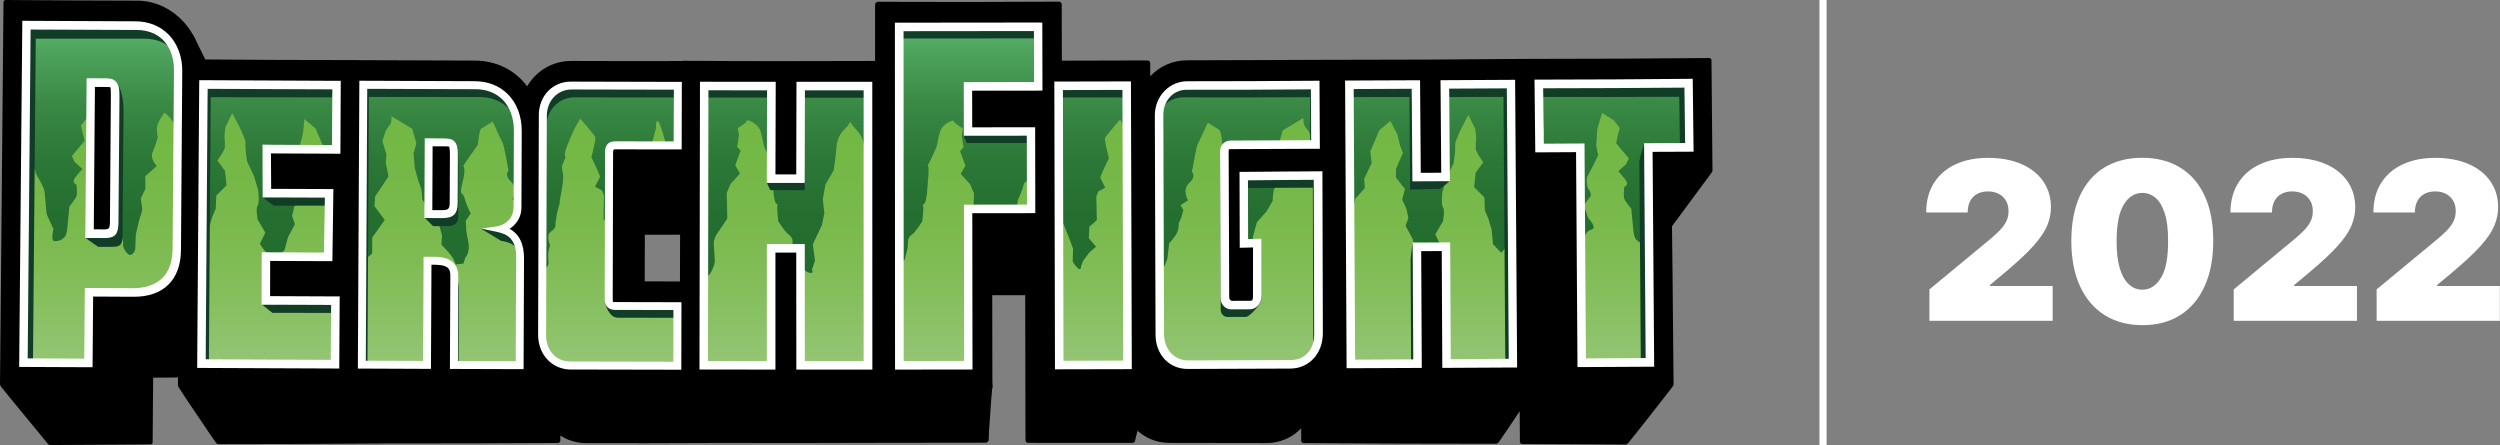
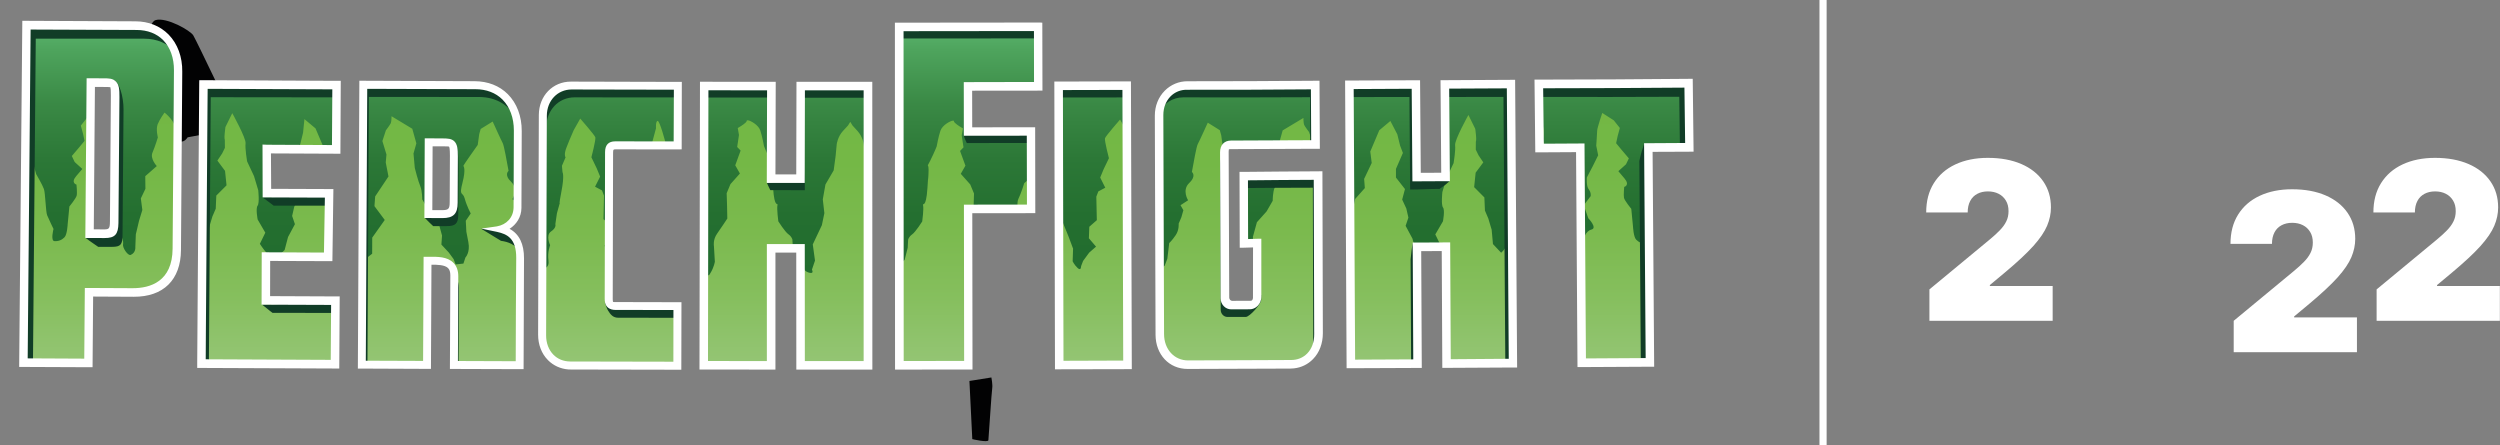
<svg xmlns="http://www.w3.org/2000/svg" version="1.1" id="Lager_1" x="0px" y="0px" viewBox="0 0 349.51 62.21" style="enable-background:new 0 0 349.51 62.21;" xml:space="preserve">
  <rect x="0" y="0" width="349.51" height="62.21" fill="#808080" stroke="none" />
  <style type="text/css">
	.st0{fill:#020203;}
	.st1{fill:url(#SVGID_1_);}
	.st2{fill:url(#SVGID_00000029016969745794793530000009241389400185027227_);}
	.st3{fill:#113D27;}
	.st4{fill:#FFFFFF;}
	.st5{fill:none;stroke:#FFFFFF;stroke-miterlimit:10;}
</style>
  <g>
    <path class="st0" d="M138.72,54.24c-0.1,0.59-0.5,7.1-0.54,7.31c-0.06,0.35-2.25-0.15-2.25-0.16c-0.13-2.71-0.27-5.42-0.4-8.13   c1.02-0.16,2.05-0.33,3.07-0.49C138.61,52.77,138.79,53.82,138.72,54.24z" />
    <path class="st0" d="M27.03,4.96c0.78,1.42,4.6,9.51,5.03,10.34c0.43,0.83-0.26,2.86-0.26,2.86c-1.86,0.36-3.71,0.7-5.57,1.04   c0,0-1.4,2.57-3.72-2.85c-2.32-5.42-2.58-4.69-2.58-4.68c0,0,0.26-8.4,1.82-8.86C23.31,2.37,26.66,4.29,27.03,4.96z" />
-     <path class="st0" d="M158.66,61.64c0.12-0.36,0.75-2.87,0.75-2.87c-0.62-0.07-1.24-0.15-1.86-0.22c-0.05,0.89-0.11,1.78-0.16,2.66   C157.38,61.2,158.54,61.98,158.66,61.64z" />
-     <path d="M233.75,31.63c1.72-2.31,5.1-6.88,5.56-7.52c0.07-0.09,0.11-0.19,0.1-0.3c-0.02-2.41-0.04-5.05-0.07-7.69   c-0.02-2.64-0.04-5.27-0.07-7.69c0-0.19-0.13-0.32-0.32-0.32c-8.17,0.08-16.52,0.12-24.81,0.12c0,0,0,0,0,0   c-0.74,0-1.11,0.01-1.86,0.01c-8.43,0.08-17.01,0.12-25.5,0.12c-0.34,0-0.68,0-1.03,0c-6.24,0.02-12.72,0.06-19.81,0.07   c-1.97,0.01-3.79,0.8-5.13,2.23c0-0.61,0-1.23-0.01-1.84c0-0.21-0.16-0.37-0.38-0.37c-3.96,0.01-7.99,0.02-11.97,0.03   c-0.01-2.62-0.01-5.25-0.02-7.87c0-0.21-0.17-0.38-0.39-0.38c-8.39,0.05-16.9,0.06-25.29,0.02c-0.09,0-0.21,0.04-0.29,0.12   c-0.08,0.08-0.12,0.18-0.12,0.29c0,2.62,0,5.24,0,7.86c-0.03,0-0.06,0-0.09,0c-8.89,0.04-17.9,0.04-26.79-0.02   c-0.05,0-0.1,0.01-0.15,0.03C90.2,8.55,84.99,8.54,79.85,8.52C77.3,8.52,75,9.85,73.7,12.07c-1.71-2.3-4.34-3.59-7.33-3.6   c-5.45-0.02-10.95-0.04-16.35-0.06c-0.03-0.01-0.07-0.01-0.1-0.01c-7.27,0-14.61-0.03-21.84-0.09c-0.26-2.21-1.29-4.26-2.95-5.8   c-1.74-1.62-3.93-2.48-6.17-2.42C12.9,0.08,6.79,0.05,0.8,0C0.62,0,0.49,0.13,0.49,0.32C0.32,18.11,0.16,35.9,0,53.69   c0,0.09,0.03,0.19,0.09,0.27C0.1,54,0.12,54.03,0.14,54.05c0.32,0.44,5.93,7.24,6.5,7.93c0.02,0.03,0.03,0.06,0.06,0.09   c0.07,0.07,0.15,0.12,0.24,0.14c0.03,0.01,0.05,0.01,0.08,0.01c4.62-0.03,9.34-0.07,14.01-0.09c0.18,0,0.31-0.13,0.31-0.31   c0.02-3.01,0.05-6.01,0.07-9.02c1.05-0.01,1.66-0.01,2.8-0.02c0.23,0,0.45-0.01,0.67-0.03c0,0.36,0,0.73,0,1.09   c0,0.07,0.02,0.14,0.06,0.21c0.01,0.01,0.01,0.03,0.01,0.05c0.25,0.45,4.8,7.2,5.23,7.77c0.02,0.03,0.03,0.06,0.05,0.08   c0.09,0.09,0.2,0.14,0.31,0.14c7.64,0,15.41-0.03,23.11-0.09c0.03,0,0.06,0,0.08-0.01c8.02,0.01,16.19-0.01,24.26-0.06   c0.2,0,0.35-0.15,0.35-0.35c0-0.23,0-0.45,0-0.68c1.07,0.69,2.32,1.05,3.64,1.05c5.58,0.02,11.24,0.01,16.82-0.02   c0.03,0,0.05,0,0.08-0.01c7.87,0.03,15.87,0.02,23.75-0.01c5.12,0,10.5-0.01,15.17-0.02c0.1,0.01,0.2-0.04,0.28-0.12   c0.07-0.07,0.12-0.17,0.12-0.28c0-2.3-0.07-4.62-0.15-6.92c0.09,0,0.18,0,0.27,0c0.11,0.01,0.22-0.04,0.3-0.12   c0.08-0.08,0.12-0.18,0.12-0.29c-0.01-4.3-0.01-8.6-0.02-12.89c1.6,0,2.78,0,4.61,0c0.01,6.76,0.03,13.52,0.04,20.28   c0,0.2,0.16,0.36,0.37,0.36c4.83,0,9.72,0.01,14.55,0.01c0.11,0,0.21-0.04,0.29-0.12c0.08-0.08,0.12-0.18,0.12-0.29   c0-0.54,0-1.08-0.01-1.62c1.25,1.3,2.95,2.03,4.81,2.03c4.5,0.01,9.06,0.01,13.56,0.02c1.88,0,3.6-0.74,4.85-2.07   c0,0.58,0.01,1.16,0.01,1.74c0,0.19,0.14,0.34,0.34,0.34c8.97,0.06,18.02,0.09,26.89,0.09c0.11,0,0.22-0.05,0.31-0.14   c0.01-0.01,0.01-0.02,0.02-0.02c0,0,0.01,0,0.01,0c0.14-0.16,1.59-2.33,2.97-4.39c0.01,1.42,0.02,2.84,0.03,4.26   c0,0.18,0.13,0.32,0.31,0.32c4.81,0.02,9.67,0.05,14.44,0.08c0.11,0,0.23-0.05,0.32-0.14c0,0,0,0,0,0c0,0,0.01-0.01,0.02-0.01   c0.24-0.25,6.11-7.7,6.32-8.04c0.01-0.01,0.01-0.02,0.01-0.03c0.04-0.07,0.06-0.15,0.06-0.23c-0.05-5.23-0.09-10.23-0.14-15.23   C233.79,36.17,233.77,33.91,233.75,31.63z M95.06,39.35c-1.98,0-3.3-0.01-4.93-0.01c0.01-2.17,0.01-4.34,0.02-6.52   c1.98,0,3.25-0.01,4.93-0.01C95.07,35,95.07,37.17,95.06,39.35z" />
    <linearGradient id="SVGID_1_" gradientUnits="userSpaceOnUse" x1="119.728" y1="51.127" x2="119.728" y2="3.519">
      <stop offset="0" style="stop-color:#94C675" />
      <stop offset="8.232375e-03" style="stop-color:#94C574" />
      <stop offset="0.196" style="stop-color:#86BF5E" />
      <stop offset="0.39" style="stop-color:#7BBA4E" />
      <stop offset="0.595" style="stop-color:#74B846" />
      <stop offset="0.825" style="stop-color:#72B743" />
    </linearGradient>
    <path class="st1" d="M19.01,3.58C13.88,3.56,8.78,3.54,3.7,3.52C3.56,19.25,3.42,34.97,3.28,50.7c3.63,0.01,5.45,0.02,9.09,0.05   c0.03-3.95,0.05-5.93,0.08-9.88c2.46,0.01,3.69,0.02,6.15,0.03c3.27,0.02,6.09-1.55,6.13-6.02c0.06-8.32,0.12-16.63,0.18-24.95   C24.93,6.41,22.82,3.6,19.01,3.58z M15.96,31.06c-0.01,1.31-0.26,1.62-1.48,1.62c-0.79,0-1.18-0.01-1.96-0.01   c0.06-7.04,0.12-14.08,0.17-21.12c0.75,0,1.13,0,1.88,0.01c1.29,0.01,1.54,0.01,1.53,1.9C16.05,19.32,16,25.19,15.96,31.06z    M28.41,15.96c-0.07,10.21-0.14,20.41-0.22,30.62c-0.02,2.48-0.02,4.24-0.03,4.24c6.19,0.04,12.42,0.05,18.67,0.09   c0.02-3.32,0.04-5.55,0.06-8.88c-3.52-0.02-5.28-0.03-8.8-0.04c-0.72,0-0.93-0.01-0.93-0.01c0.02-2.94,0-3.18,0.02-6.12   c3.48,0.01,5.22,0.02,8.7,0.04c0.02-3.09,0.12-5.79,0.13-8.88c-3.48-0.02-5.22-0.03-8.7-0.04c0.02-2.94-0.04-3.22-0.03-6.16   c0,0,0.21,0.01,0.89,0.01c3.52,0.01,5.29,0.02,8.82,0.04c0.02-3.32,0.03-5.67,0.05-8.99c-6.23-0.03-12.43-0.04-18.61-0.08   C28.44,11.81,28.42,13.62,28.41,15.96z M145.14,3.75c-6.47,0-12.95,0.02-19.43,0.02c0.01,15.77,0.01,31.54,0.02,47.3   c3.86-0.01,5.79-0.01,9.64-0.01c-0.01-7.28-0.02-14.57-0.03-21.85c3.53-0.01,5.29-0.01,8.81-0.01c-0.01-4.33-0.01-6.49-0.02-10.82   c-3.52,0-5.28,0.01-8.8,0.01c0-2.13,0-3.19-0.01-5.31c0-0.68,0-0.99,0-0.99c3.93-0.01,5.9-0.01,9.82-0.02   C145.15,8.74,145.15,7.07,145.14,3.75z M148,12c0.03,13.01,0.06,26.02,0.08,39.04c3.82-0.01,5.73-0.02,9.54-0.02   c-0.04-13.01-0.08-26.02-0.11-39.03C153.71,11.98,151.81,11.99,148,12z M173.88,24.62c0.01,3.27,0.01,6.13,0.03,9.4   c0.97-0.01,0.88-0.04,1.85-0.04c0.01,3.09-0.02,4.48,0,7.57c0,0.59-0.42,1.09-0.97,1.09c-1.04,0-1.56,0.01-2.6,0.01   c-0.51,0-0.94-0.45-0.94-0.99c-0.03-6.81-0.05-13.62-0.08-20.42c0-0.54,0.17-0.99,0.89-1c3.96-0.02,7.91-0.03,11.85-0.05   c-0.02-3.32-0.02-4.99-0.04-8.31c-5.96,0.05-11.93,0.07-17.92,0.07c-2.21,0.01-3.91,1.82-3.9,4.17c0.03,10.21,0.07,20.42,0.1,30.63   c0.01,2.48,1.72,4.24,3.94,4.23c4.8-0.02,9.58-0.04,14.36-0.06c2.25-0.01,3.9-1.78,3.89-4.26c-0.03-7.02-0.03-15.11-0.06-22.12   C179.89,24.56,178.27,24.59,173.88,24.62z M201.98,11.81c0.03,4.5,0.07,8.43,0.1,12.94c-1.62,0.01-2.43,0.01-4.05,0.02   c-0.03-4.5-0.07-8.44-0.1-12.94c-3.71,0.01-5.57,0.02-9.29,0.04c0.07,13.01,0.14,26.02,0.21,39.02c3.73-0.02,5.6-0.03,9.32-0.05   c-0.03-5.66-0.04-10.67-0.08-16.33c1.62-0.01,2.43-0.01,4.05-0.02c0.04,5.66,0.05,10.67,0.08,16.33c3.72-0.02,5.57-0.03,9.28-0.05   c-0.09-13-0.18-26.01-0.27-39.01C207.54,11.78,205.69,11.78,201.98,11.81z M111.95,12.03c0,4.5-0.03,8.43-0.03,12.94   c-1.64,0-2.46,0-4.11,0c0-4.5,0.03-8.43,0.04-12.94c-3.76-0.01-5.64-0.01-9.4-0.01c-0.02,13.01-0.04,26.02-0.06,39.04   c3.77,0,5.65,0,9.43,0.01c0.01-5.66-0.01-10.7,0-16.36c1.64,0,2.47,0,4.11,0c0,5.66,0.01,10.7,0.01,16.36c3.77,0,5.66,0,9.43,0   c0-13.01,0-26.03,0-39.04C117.59,12.03,115.71,12.03,111.95,12.03z M236.18,20.6c-0.03-3.32-0.08-5.64-0.11-8.96   c-6.94,0.06-13.91,0.1-20.93,0.1c0.02,3.32,0.08,5.64,0.1,8.96c2.28-0.01,3.42-0.02,5.7-0.03c0.08,10.23,0.12,19.81,0.2,30.05   c3.82-0.03,5.73-0.04,9.54-0.05c-0.09-10.23-0.13-19.81-0.22-30.04C232.74,20.61,233.89,20.61,236.18,20.6z M69.47,32   c1.32-0.09,2.87-1.21,2.87-2.98c0.02-4.3,0.02-6.45,0.04-10.75c0.01-3.54-2.15-6.35-5.99-6.36c-5.22-0.02-10.42-0.03-15.61-0.05   c-0.07,13.04-0.14,26.08-0.21,39.12c3.64,0.01,5.47,0.02,9.12,0.04c0.02-4.85,0.04-9.71,0.07-14.56c1.45,0.01,3.75-0.21,3.74,2.1   c-0.02,4.16-0.04,8.32-0.05,12.47c3.67,0.01,5.51,0.01,9.19,0.03c0.02-4.99,0.04-9.98,0.05-14.97C72.71,33.1,71.18,32.23,69.47,32z    M63.43,28.31c-0.01,1.27-0.39,1.63-1.63,1.62c-0.77,0-1.15,0-1.92-0.01c0.02-4.01,0.03-6.02,0.05-10.03c0.78,0,1.18,0,1.96,0.01   c1.32,0,1.58,0,1.57,1.91C63.44,24.42,63.44,25.71,63.43,28.31z M75.88,16.12c-0.03,10.24-0.07,20.47-0.1,30.71   c-0.01,2.49,1.7,4.26,3.97,4.27c4.97,0.01,9.95,0.02,14.93,0.03c0.01-3.33,0.01-5,0.02-8.34c-3.47-0.01-5.2-0.01-8.67-0.02   c-0.73,0-0.94-0.27-0.94-1c0.02-6.82,0.04-13.65,0.05-20.47c0-0.68,0.22-1,0.9-1c3.48,0,5.21,0.01,8.69,0.02   c0.01-3.33,0.01-5,0.02-8.34c-4.97-0.01-9.93-0.02-14.89-0.03C77.6,11.96,75.89,13.77,75.88,16.12z" />
    <linearGradient id="SVGID_00000111897766172421653060000000145010145315743894_" gradientUnits="userSpaceOnUse" x1="119.879" y1="38.482" x2="119.879" y2="3.519">
      <stop offset="0" style="stop-color:#216C2E" />
      <stop offset="0.24" style="stop-color:#246F30" />
      <stop offset="0.466" style="stop-color:#2C7837" />
      <stop offset="0.686" style="stop-color:#3A8945" />
      <stop offset="0.901" style="stop-color:#4EA45D" />
      <stop offset="1" style="stop-color:#5BB56E" />
    </linearGradient>
    <path style="fill:url(#SVGID_00000111897766172421653060000000145010145315743894_);" d="M148,12c0.01,5.03,0.02,10.06,0.03,15.09   c0.17,0.2,0.34,0.39,0.57,0.66c-0.02,0.74-0.03,1.11-0.06,1.85c-0.07,0.39-0.1,0.58-0.17,0.97c0.41,1.01,0.62,1.52,1.03,2.53   c0.25,0.67,0.37,1,0.62,1.66c-0.02,0.71-0.04,1.06-0.06,1.77c0,0,0.21,0.47,0.7,0.94c0.5,0.46,0.48-0.26,0.48-0.26   c0.11-0.29,0.17-0.44,0.28-0.73c0.34-0.46,0.51-0.69,0.85-1.16c0.38-0.34,0.57-0.5,0.96-0.84c-0.4-0.47-0.6-0.7-1-1.17   c0.03-0.64,0.04-0.97,0.06-1.61c0.42-0.37,0.63-0.55,1.05-0.92c-0.03-1.32-0.04-1.97-0.07-3.29c0.11-0.29,0.17-0.44,0.28-0.73   c0.39-0.21,0.58-0.31,0.97-0.52c-0.29-0.57-0.43-0.85-0.71-1.42c0.19-0.46,0.28-0.69,0.47-1.14c0.3-0.62,0.45-0.93,0.75-1.56   c0,0-0.64-2.46-0.55-2.79c0.09-0.32,2.11-2.61,2.11-2.62c0.36,0.64,0.55,0.97,0.91,1.61c0,0.01,0.01,0.02,0.01,0.03   c-0.01-2.13-0.01-4.25-0.02-6.38C153.71,11.98,151.81,11.99,148,12z M184.27,24.54c-0.56,0-1.07,0-1.55,0.01   c-0.02,0.1-0.04,0.21-0.06,0.33c0.66,0.99,1.03,1.54,1.62,2.44C184.28,26.38,184.27,25.45,184.27,24.54z M145.14,3.75   c-6.47,0-12.95,0.02-19.43,0.02c0,11.09,0.01,22.18,0.02,33.26c0.28-0.35,0.74-0.69,0.74-0.69c0.17-0.68,0.26-1.02,0.43-1.7   c0.02-0.45,0.04-0.68,0.06-1.13c0,0,0.08-0.4,0.56-0.74c0.48-0.33,1.41-1.81,1.41-1.81c0,0,0.24-1.77,0.12-2.25   c-0.11-0.48,0.41,0.63,0.61-2.43c0.19-3.06,0.01,0.32,0.14-1.85c0.13-2.17-0.41-0.63,0.23-1.93c0.65-1.3,0.92-2.03,0.92-2.03   c0,0,0.25-1.37,0.52-2.18c0.27-0.81,1.43-1.41,1.73-1.42c0.3-0.01,0,0,0.31,0.31c0.3,0.31,1.11,0.77,1.11,0.77   c-0.07,0.39-0.1,0.58-0.17,0.97c0.1,0.67,0.15,1.01,0.25,1.68c-0.19,0.2-0.29,0.3-0.48,0.5c0.3,0.83,0.45,1.24,0.75,2.06   c-0.26,0.46-0.39,0.69-0.65,1.14c0.53,0.59,0.79,0.89,1.32,1.48c0.21,0.51,0.32,0.76,0.53,1.27c-0.02,0.64-0.03,0.96-0.05,1.61   c0,0.2-0.01,0.38-0.01,0.54c2.4-0.01,4-0.01,6.16-0.01c-0.05-0.54-0.05-1.08,0.1-1.38c0.37-0.74,0.82-2.2,0.82-2.2   c0.41-0.35,0.65-0.57,0.99-0.87c0-0.5,0-0.99,0-1.49c-0.06-0.29-0.12-0.59-0.19-0.96c0.07-0.22,0.13-0.42,0.19-0.6   c0-1,0-2.07-0.01-3.33c-3.52,0-5.28,0.01-8.8,0.01c0-2.13,0-3.19-0.01-5.31c0-0.68,0-0.99,0-0.99c3.93-0.01,5.9-0.01,9.82-0.02   C145.15,8.74,145.15,7.07,145.14,3.75z M201.98,11.81c0.03,4.5,0.07,8.43,0.1,12.94c-1.62,0.01-2.43,0.01-4.05,0.02   c-0.03-4.5-0.07-8.44-0.1-12.94c-3.71,0.01-5.57,0.02-9.29,0.04c0.03,6.33,0.07,12.67,0.1,19c0.12-0.5,0.2-0.8,0.34-1.35   c0.15-0.68,0.23-1.03,0.38-1.71c0.54-0.61,0.81-0.91,1.35-1.52c-0.04-0.51-0.06-0.77-0.1-1.28c0.43-0.89,0.64-1.34,1.06-2.23   c-0.08-0.64-0.12-0.96-0.2-1.6c0.5-1.19,0.76-1.78,1.26-2.97c0.62-0.52,0.93-0.78,1.55-1.3c0.39,0.75,0.58,1.12,0.97,1.87   c0.15,0.63,0.23,0.95,0.39,1.58c0.15,0.41,0.23,0.61,0.39,1.02c-0.39,0.89-0.58,1.34-0.97,2.23c0,0.48,0,0.72,0,1.21   c0.5,0.65,0.75,0.97,1.26,1.61c-0.16,0.59-0.23,0.88-0.39,1.47c0.23,0.5,0.35,0.75,0.58,1.25c0.11,0.51,0.17,0.76,0.29,1.27   c-0.15,0.46-0.23,0.69-0.39,1.15c0.38,0.72,0.58,1.08,0.96,1.79c0.19,0.73,0.29,1.09,0.48,1.82c0.05,0.05,0.1,0.1,0.14,0.14   c0-0.28,0-0.55,0-0.82c1.32-0.01,2.11-0.01,3.23-0.02c0.06-0.09,0.1-0.15,0.1-0.15c-0.31-0.62-0.46-0.94-0.76-1.56   c0.43-0.73,0.64-1.1,1.07-1.83c0,0,0.3-1.55,0.01-1.93c-0.29-0.38-0.09-2.17-0.09-2.17c0.23-0.79,0.35-1.18,0.59-1.97   c0.39-0.83,0.58-1.24,0.98-2.07c0,0,0.3-1.79,0.21-2.51c-0.09-0.72,1.86-4.22,1.86-4.22c0.38,0.78,0.57,1.17,0.96,1.95   c0,0,0,0,0.09,0.8c0.09,0.8-0.01,0.97-0.01,0.97c0,0.45,0,0.68-0.01,1.13c0.15,0.31,0.23,0.47,0.38,0.78c0.27,0.4,0.4,0.6,0.67,1   c-0.43,0.57-0.64,0.86-1.07,1.44c-0.08,0.81-0.12,1.21-0.21,2.02c0.57,0.57,0.86,0.86,1.43,1.44c0.03,0.74,0.05,1.11,0.08,1.84   c0.19,0.44,0.28,0.66,0.47,1.1c0.19,0.63,0.28,0.95,0.47,1.58c0.07,0.8,0.11,1.2,0.18,2c0.46,0.49,0.68,0.73,1.14,1.21   c0,0,0.48-0.35,0.87-1.18c0.12-0.36,0.18-0.54,0.3-0.9c0.12-0.49,0.18-0.74,0.3-1.23c0,0,0,0,0.01-0.72   c0.01-0.72,0.02-1.85,0.02-1.85c0.01-0.01,0.01-0.02,0.01-0.03c-0.04-5.89-0.08-11.78-0.12-17.67   C207.54,11.78,205.69,11.78,201.98,11.81z M173.91,34.02c0.74,0,0.87-0.03,1.31-0.04c-0.02-0.28-0.04-0.51-0.06-0.87   c0.23-0.81,0.34-1.22,0.56-2.04c0.54-0.61,0.81-0.91,1.35-1.51c0.34-0.6,0.52-0.89,0.86-1.49c0,0-0.01-1.2,0.28-1.86   c0.15-0.35,0.36-1.06,0.52-1.64c-1.39,0.01-2.82,0.03-4.85,0.04C173.9,27.89,173.9,30.75,173.91,34.02z M236.07,11.64   c-6.94,0.06-13.91,0.1-20.93,0.1c0.01,1.85,0.04,3.39,0.06,4.97c0.18,0.3,0.38,0.65,0.5,0.95c0.28,0.71-0.02,1.85-0.02,1.85   c0,0,0.16,0.56,0.38,1.19c1.77-0.01,2.89-0.02,4.87-0.02c0.04,4.85,0.07,9.54,0.09,14.23c0.13-0.09,0.23-0.22,0.2-0.4   c-0.09-0.48,0.21-1.14,0.21-1.14c0,0,0.21-1.06,1.07-1.28c0.86-0.22-0.45-1.58-0.45-1.58c-0.26-0.72-0.38-1.08-0.64-1.81   c0.39-0.51,0.58-0.77,0.97-1.28c0,0,0.1-0.49-0.27-0.95c-0.37-0.46-0.26-1.67-0.26-1.67c0.31-0.6,0.47-0.9,0.79-1.5   c0.32-0.63,0.47-0.95,0.79-1.59c-0.11-0.54-0.16-0.81-0.27-1.35c0,0,0.12-1.7,0.13-2.1c0.01-0.4,0.71-2.47,0.71-2.47   c0.65,0.41,0.97,0.62,1.61,1.03c0.34,0.43,0.51,0.64,0.85,1.07c-0.12,0.46-0.18,0.69-0.31,1.15c-0.08,0.39-0.12,0.59-0.21,0.98   c0.3,0.36,0.45,0.55,0.75,0.91c0.41,0.49,0.62,0.73,1.03,1.21c-0.16,0.33-0.24,0.5-0.4,0.83c-0.43,0.39-0.64,0.58-1.07,0.96   c0,0,0,0,0.84,0.99c0.84,0.99-0.02,1.21-0.02,1.21c0,0-0.11,1.14-0.03,1.53c0.09,0.4,1.02,1.54,1.02,1.54   c0.1,0.99,0.14,1.49,0.24,2.48c0,0,0.07,1.44,0.44,1.82c0.37,0.38,0.84,0.58,1.41,0.54c0.57-0.04,0.13-1.7,0.13-1.7   c0,0,0.1-0.21,0.24-0.5c-0.03-3.7-0.05-7.42-0.08-11.23c1.42-0.01,2.4-0.01,3.48-0.02c0.65-0.19,1.67-0.18,2.26-0.16   C236.15,17.21,236.09,14.91,236.07,11.64z M183.51,19.93c-0.03,0.09-0.06,0.18-0.08,0.27c0.16,0,0.32,0,0.48,0   c-0.02-3.32-0.02-4.99-0.04-8.31c-5.96,0.05-11.93,0.07-17.92,0.07c-2.21,0.01-3.91,1.82-3.9,4.17c0.02,7.19,0.05,14.37,0.07,21.56   c0.27-0.21,0.42-0.33,0.71-0.55c0.15-0.39,0.22-0.59,0.37-0.98c0.1-0.87,0.16-1.31,0.26-2.18c0,0,0.36-0.3,0.91-1.11   c0.5-0.73,0.41-1.6,0.41-1.6c0.15-0.36,0.23-0.54,0.38-0.9c0.11-0.39,0.17-0.59,0.28-0.98c-0.16-0.28-0.24-0.42-0.4-0.7   c0.42-0.28,0.64-0.41,1.06-0.69c0,0-0.9-1.41,0.16-2.42c1.06-1.01,0.37-1.54,0.37-1.54c0.07-0.39,0.11-0.58,0.18-0.97   c0,0,0.45-2.59,0.64-2.92c0.19-0.33,1.4-3,1.4-3c0.67,0.42,1.01,0.63,1.68,1.05c0.08,0.29,0.12,0.43,0.2,0.71   c0.09,0.61,0.13,0.91,0.21,1.52c0,0-0.73,0.02,0.23,1.45c0-0.21,0-0.41,0-0.62c0-0.54,0.17-0.99,0.89-1   c2.24-0.01,4.47-0.02,6.7-0.02c0.22-0.8,0.34-1.21,0.56-2.01c1.16-0.7,1.74-1.04,2.9-1.74c0,0,0,0.72,0.1,0.96   c0.1,0.24,0.69,1.01,0.69,1.01C183.21,19.03,183.31,19.33,183.51,19.93z M171.15,30.02c0.02,0.03,0.04,0.05,0.06,0.08   c0-0.06,0-0.12,0-0.19C171.17,29.98,171.15,30.02,171.15,30.02z M111.95,12.03c0,4.5-0.03,8.43-0.03,12.94c-1.58,0-2.41,0-3.93,0   c0.01,0.13,0.04,0.49,0.09,1.29c0.19,3.06,0.72,1.95,0.61,2.43c-0.11,0.48,0.12,2.25,0.12,2.25c0,0,0.93,1.47,1.41,1.81   c0.48,0.34,0.56,0.74,0.56,0.74c0.02,0.45,0.04,0.68,0.06,1.13c0.01,0.03,0.02,0.06,0.02,0.1c0.32,0,0.66,0,1.06,0   c0,0.74,0,1.47,0,2.19c0.11,0.12,0.21,0.25,0.26,0.37c0.18,0.41,0.49,0.77,1.07,0.87c0.58,0.1,0.26-0.45,0.26-0.45   c0.17-0.51,0.26-0.76,0.43-1.27c-0.12-0.9-0.19-1.35-0.31-2.26c0.51-1.08,0.76-1.62,1.27-2.69c0.14-0.67,0.21-1.01,0.35-1.68   c-0.09-0.77-0.13-1.16-0.22-1.93c0.15-0.83,0.22-1.25,0.37-2.08c0.46-0.79,0.69-1.18,1.15-1.97c0.11-0.8,0.16-1.2,0.27-2   c0.06-0.67,0.1-1.01,0.16-1.68c0,0,0.14-1.04,0.86-1.82c0.72-0.78,0.72-0.78,0.72-0.78c0.12-0.2,0.19-0.3,0.31-0.51   c0.12,0.2,0.19,0.3,0.31,0.51c0,0,0,0,0.72,0.79c0.72,0.79,0.86,1.83,0.86,1.83c0.06,0.67,0.1,1.01,0.16,1.68   c0.11,0.8,0.16,1.2,0.27,2c0.06,0.1,0.12,0.2,0.17,0.29c0-4.02,0-8.05,0-12.07C117.59,12.03,115.71,12.03,111.95,12.03z    M28.41,15.96c-0.04,6.23-0.09,12.47-0.13,18.7c0.24-0.26,0.45-0.48,0.76-0.81c0.07-0.8,0.11-1.2,0.18-2   c0.19-0.63,0.28-0.95,0.47-1.58c0.19-0.44,0.28-0.66,0.47-1.09c0.03-0.74,0.05-1.11,0.08-1.84c0.57-0.57,0.86-0.86,1.43-1.43   c-0.08-0.81-0.12-1.21-0.21-2.02c-0.43-0.58-0.64-0.86-1.07-1.44c0.27-0.4,0.4-0.6,0.67-1c0.15-0.31,0.23-0.47,0.38-0.78   c0-0.45,0-0.68-0.01-1.13c0,0-0.1-0.17-0.01-0.97c0.09-0.8,0.09-0.8,0.09-0.8c0.38-0.78,0.57-1.17,0.96-1.95   c0,0,1.95,3.51,1.86,4.22c-0.09,0.72,0.21,2.51,0.21,2.51c0.39,0.83,0.59,1.24,0.97,2.07c0.24,0.79,0.35,1.18,0.59,1.97   c0,0,0.2,1.78-0.09,2.17c-0.29,0.38,0.01,1.93,0.01,1.93c0.43,0.73,0.64,1.1,1.07,1.84c-0.31,0.62-0.46,0.94-0.76,1.56   c0,0,0.48,0.75,0.87,1.18c0.15,0.17,0.35,0.39,0.53,0.6c0.4,0,0.77,0,1.13,0c0.29-0.29,0.55-0.55,0.93-0.92   c0.19-0.73,0.29-1.09,0.48-1.82c0.38-0.72,0.58-1.07,0.96-1.79c-0.16-0.46-0.23-0.69-0.39-1.15c0.11-0.51,0.17-0.76,0.29-1.27   c0.23-0.5,0.35-0.75,0.58-1.25c-0.07-0.26-0.12-0.47-0.18-0.67C40.27,27,39,27,37.32,26.99c0.02-2.94-0.04-3.22-0.03-6.16   c0,0,0.21,0.01,0.89,0.01c1.38,0.01,2.48,0.01,3.53,0.01c0.09-0.23,0.16-0.42,0.27-0.72c0.15-0.63,0.23-0.95,0.39-1.58   c0.08-0.76,0.12-1.14,0.19-1.9c0.62,0.52,0.93,0.78,1.55,1.3c0.5,1.17,0.75,1.77,1.24,2.91c0.51,0,1.05,0.01,1.65,0.01   c0.02-3.32,0.03-5.67,0.05-8.99c-6.23-0.03-12.43-0.04-18.61-0.08C28.44,11.81,28.42,13.62,28.41,15.96z M107.97,24.97   C108,25.39,107.99,25.11,107.97,24.97C107.98,24.97,107.98,24.97,107.97,24.97z M19.01,3.58C13.88,3.56,8.78,3.54,3.7,3.52   C3.66,7.9,3.62,12.28,3.58,16.66C4,17.4,4.27,18.71,4.27,18.71c0,0-0.56,0.76,0.03,1.37c0.58,0.61,0.41,1.56,0.32,1.96   c-0.09,0.4,0.02,0.81,0.02,0.81c0.16,0.59,0.25,0.89,0.41,1.48c0,0,0.89,1.52,1.09,2.1c0.2,0.58,0.25,3.16,0.45,3.66   c0.2,0.5,0.89,1.92,0.89,1.92c0,0-0.44,1.66,0.13,1.7c0.57,0.04,1.04-0.16,1.41-0.54c0.37-0.37,0.44-1.82,0.44-1.82   c0.1-0.99,0.14-1.49,0.24-2.48c0,0,0.93-1.14,1.02-1.53c0.09-0.4-0.03-1.53-0.03-1.53c0,0-0.86-0.23-0.02-1.21   c0.84-0.98,0.84-0.98,0.84-0.98c-0.43-0.39-0.64-0.58-1.07-0.97c-0.16-0.33-0.24-0.5-0.4-0.84c0.41-0.48,0.62-0.73,1.03-1.21   c0.3-0.36,0.45-0.55,0.75-0.91c-0.08-0.39-0.12-0.59-0.21-0.98c-0.12-0.46-0.18-0.69-0.31-1.15c0.34-0.43,0.51-0.64,0.84-1.06   c0.19-0.12,0.34-0.22,0.49-0.31c0.01-1.55,0.03-3.09,0.04-4.64c0.75,0,1.13,0,1.88,0.01c1.29,0.01,1.54,0.01,1.53,1.9   c-0.04,4.7-0.07,9.41-0.11,14.11c0.33,0.25,0.62,0.48,1.05,0.81c-0.26,0.72-0.39,1.08-0.64,1.8c0,0-0.23,0.24-0.44,0.53   c0,0.12,0,0.23,0,0.35c0,0.27-0.02,0.49-0.05,0.68c0.01,0,0.02,0.01,0.03,0.01c0.86,0.22,1.07,1.28,1.07,1.28   c0,0,0.3,0.67,0.21,1.14c-0.09,0.48,0.7,1.63,1.07,1.47c0.75-0.32,0.65-1.11,0.65-1.11c0.03-0.71,0.04-1.06,0.07-1.77   c0.18-0.76,0.27-1.14,0.45-1.9c0.18-0.6,0.27-0.9,0.46-1.5c-0.08-0.65-0.13-0.97-0.21-1.62c0.26-0.54,0.38-0.8,0.64-1.34   c-0.01-0.71-0.01-1.06-0.02-1.77c0.64-0.57,0.97-0.85,1.61-1.41c0,0-0.97-1.03-0.6-1.89c0.37-0.86,0.75-2.12,0.75-2.12   c0,0-0.3-1.15-0.02-1.85c0.28-0.7,0.95-1.62,0.95-1.62c0,0,1.65,1.24,1.57,2.6c-0.08,1.36,0.04,4.11,0.04,4.11   c0.07,0.14,0.13,0.26,0.19,0.38c0.03-4.3,0.06-8.6,0.09-12.9C24.93,6.41,22.82,3.6,19.01,3.58z M98.4,38.38   c0.06,0.06,0.13,0.1,0.22,0.09c0.59-0.06,0.38,0.25,0.79-0.45c0.41-0.71,0.53-1.43,0.53-1.43c-0.05-0.87-0.08-1.3-0.13-2.17   c0,0-0.17-0.89,0.44-1.75c0.61-0.86,1.43-2.12,1.43-2.12c-0.02-0.77-0.02-1.16-0.04-1.93c-0.02-0.64-0.03-0.96-0.05-1.61   c0.21-0.51,0.32-0.76,0.53-1.27c0.53-0.59,0.79-0.89,1.32-1.48c-0.26-0.46-0.39-0.69-0.65-1.15c0.3-0.82,0.45-1.24,0.75-2.06   c-0.19-0.2-0.29-0.3-0.48-0.5c0.1-0.67,0.15-1.01,0.25-1.68c-0.07-0.39-0.1-0.58-0.17-0.97c0,0,0.8-0.45,1.11-0.77   c0.3-0.31,0.01-0.32,0.31-0.31c0.3,0.01,1.46,0.61,1.73,1.42c0.27,0.81,0.52,2.18,0.52,2.18c0,0,0.27,0.73,0.92,2.04   c0.04,0.08,0.07,0.14,0.1,0.2c0.01-3.59,0.03-6.92,0.03-10.64c-3.76-0.01-5.64-0.01-9.4-0.01C98.43,20.81,98.42,29.59,98.4,38.38z    M85.11,34.91c0-0.41,0-0.83,0-1.24c-0.19,0.22-0.36,0.42-0.61,0.71C84.75,34.59,84.92,34.74,85.11,34.91z M75.88,16.12   c-0.02,7.16-0.05,14.31-0.07,21.47c0.29-0.02,1.01-0.18,0.87-1.15c-0.17-1.21,0.23-2.16,0.23-2.16c0,0-0.66-1.4,0.13-1.92   c0.79-0.53,0.6-1.02,0.6-1.02c0.09-0.61,0.13-0.91,0.22-1.52c0.17-0.6,0.25-0.9,0.42-1.51c0,0-0.21,0.63,0.22-1.6   c0.43-2.23,0.14-2.64,0.14-2.64c-0.03-0.35-0.05-0.53-0.08-0.89c0.2-0.47,0.31-0.71,0.51-1.18c0,0-0.29-0.33,0.12-1.36   c0.41-1.03,0.41-1.03,0.41-1.03c0.25-0.57,0.37-0.85,0.61-1.42c0.36-0.64,0.55-0.96,0.91-1.61c0,0,2.02,2.3,2.11,2.62   c0.09,0.33-0.55,2.79-0.55,2.79c0.3,0.62,0.45,0.93,0.75,1.56c0.19,0.46,0.28,0.69,0.47,1.14c-0.29,0.57-0.43,0.85-0.71,1.41   c0.39,0.21,0.58,0.31,0.97,0.52c0.11,0.29,0.17,0.44,0.28,0.73c-0.03,1.32-0.04,1.97-0.07,3.29c0.3,0.26,0.5,0.44,0.74,0.65   c0.01-3.34,0.02-6.68,0.03-10.01c0-0.68,0.22-1,0.9-1c2.03,0,3.47,0,5.01,0.01c0.04-0.11,0.07-0.22,0.12-0.36   c0.22-0.79,0.32-1.19,0.54-1.99c0,0-0.07-0.97,0.22-1.04c0.3-0.07,1.1,3.01,1.1,3.01c0.04,0.14,0.08,0.26,0.12,0.38   c0.49,0,1,0,1.57,0c0.01-3.33,0.01-5,0.02-8.34c-4.97-0.01-9.93-0.02-14.89-0.03C77.6,11.96,75.89,13.77,75.88,16.12z M66.4,11.91   c-5.22-0.02-10.42-0.03-15.61-0.05c-0.04,8.22-0.09,16.45-0.13,24.67c0.53-0.41,0.82-0.63,1.37-1.06c0-0.9,0.01-1.35,0.01-2.25   c0.7-0.99,1.05-1.48,1.75-2.47c-0.58-0.77-0.87-1.16-1.44-1.93c0.04-0.54,0.06-0.82,0.1-1.36c0.74-1.12,1.11-1.67,1.86-2.79   c-0.15-0.78-0.23-1.17-0.38-1.95c0.04-0.45,0.06-0.67,0.1-1.12c-0.23-0.75-0.34-1.13-0.57-1.88c0.2-0.6,0.3-0.9,0.49-1.5   c0,0,0.59-0.77,0.69-1.01c0.1-0.24,0.1-0.96,0.1-0.96c1.16,0.7,1.74,1.05,2.9,1.75c0.23,0.82,0.34,1.22,0.57,2.04   c-0.16,0.57-0.24,0.85-0.4,1.42c0.07,0.81,0.11,1.21,0.18,2.02c0,0,0.47,1.87,0.76,2.53c0.29,0.66,0.28,1.86,0.28,1.86   c0.34,0.59,0.51,0.89,0.85,1.48c0.02-3.63,0.03-5.64,0.04-9.45c0.78,0,1.18,0,1.96,0.01c1.32,0,1.58,0,1.57,1.91   c-0.01,2.6-0.02,3.9-0.03,6.5c-0.01,1.27-0.39,1.63-1.63,1.62c-0.58,0-0.94,0-1.4,0c0.27,0.3,0.5,0.56,0.85,0.95   c0.23,0.82,0.34,1.22,0.56,2.04c-0.03,0.51-0.05,0.76-0.09,1.26c0.41,0.45,0.62,0.67,1.04,1.12c0.27,0.37,0.4,0.55,0.67,0.92   c0.11,0.3,0.17,0.44,0.28,0.74c0.43-0.05,0.65-0.07,1.09-0.12c0.11-0.34,0.17-0.51,0.28-0.85c0,0,0.69-0.69,0.41-2.15   c-0.28-1.46-0.28-1.46-0.28-1.46c-0.03-0.61-0.05-0.92-0.08-1.53c0.28-0.4,0.41-0.61,0.69-1.01c0,0-0.56-1.05-0.85-2.13   c-0.27-0.97-0.81-0.19-0.3-2.18c0.51-1.98,0.13-2.33,0.13-2.33c0,0-0.18,0.15,0.91-1.4c1.09-1.55,1.09-1.55,1.09-1.55   c0.09-0.61,0.13-0.91,0.21-1.52c0.08-0.29,0.12-0.43,0.2-0.71c0.67-0.42,1.01-0.62,1.68-1.04c0,0,1.21,2.68,1.4,3.01   c0.19,0.33,0.64,2.92,0.64,2.92c0.07,0.39,0.11,0.58,0.18,0.97c0,0-0.69,0.53,0.37,1.54c1.06,1.01,0.16,2.42,0.16,2.42   c0.28,0.18,0.47,0.31,0.69,0.45c0.01-3.83,0.02-5.98,0.04-10.03C72.4,14.73,70.23,11.92,66.4,11.91z M72.33,29.29   c0-0.03,0-0.05,0-0.08c-0.01,0.01-0.01,0.02-0.02,0.03C72.32,29.26,72.32,29.28,72.33,29.29z" />
    <path class="st3" d="M38.1,43.74c0,0,0.21,0,0.92,0c3.18,0,4.91,0,7.86,0.01c0-0.55,0.01-1.12,0.01-1.72   c-3.52-0.02-6.77,0.56-10.27,0.54C37.19,42.99,37.62,43.4,38.1,43.74z M28.41,15.96c-0.07,10.21-0.14,20.41-0.22,30.62   c-0.02,2.48-0.02,4.24-0.03,4.24c0.35,0,0.7,0.01,1.04,0.01c0-0.68,0.01-1.52,0.02-2.47c0.07-10.21,0.14-20.41,0.21-30.62   c0.02-2.35,0.03-4.15,0.03-4.15c5.83,0.01,11.69,0.01,17.57,0.02c0-0.55,0.01-1.12,0.01-1.72c-6.23-0.03-12.43-0.04-18.61-0.08   C28.44,11.81,28.42,13.62,28.41,15.96z M64.07,29.99c0.01-2.6,0.03-3.9,0.03-6.5c0-2.16-0.12-3.52-0.64-3.64c0,0.06,0,1.9,0,1.96   c-0.01,2.6-0.02,3.9-0.03,6.5c-0.01,1.27-0.39,1.63-1.63,1.62c-0.5,0-2.03,0.52-2.42,0.52c0.4,0.4,0.76,0.79,1.18,1.16   c0.76,0,1.14,0,1.9,0C63.68,31.62,64.06,31.26,64.07,29.99z M19.01,3.58C13.88,3.56,8.78,3.54,3.7,3.52   C3.56,19.25,3.42,34.97,3.28,50.7c0.47,0,0.91,0,1.33,0.01C4.74,35.61,4.87,20.51,5,5.41c5.02,0,10.07-0.01,15.15,0   c1.85,0,3.29,0.68,4.28,1.78C23.61,5.06,21.75,3.6,19.01,3.58z M46,28.75c0.01-0.57,0.01-1.14,0.02-1.72   c-3.16-0.01-6.42,0.6-9.3,0.58c0.57,0.42,1.07,0.77,1.54,1.14C41.39,28.75,43.1,28.75,46,28.75z M198.03,24.76   c-0.03-4.5-0.07-8.44-0.1-12.94c-3.71,0.01-5.57,0.02-9.29,0.04c0,0.57,0.01,1.14,0.01,1.71c3.17-0.01,5-0.01,8.4-0.01   c0.03,4.5,0.07,8.44,0.09,12.94c1.6,0,2.51-0.09,4.11-0.09c0.64-0.43,0.89-0.62,1.42-1.08C201.62,25.34,199.31,24.76,198.03,24.76z    M63.51,38.67c-0.02,4.12-0.04,8.24-0.05,12.36c0.22,0,0.44,0,0.65,0c0.02-3.6,0.03-7.2,0.05-10.8   C64.15,39.46,63.9,38.98,63.51,38.67z M183.17,20.2c0.25,0,0.49-0.01,0.74-0.01c-0.02-3.32-0.02-4.99-0.04-8.31   c-5.96,0.05-11.93,0.07-17.92,0.07c-2.07,0.01-3.69,1.59-3.88,3.72c0.65-1.25,1.89-2.06,3.36-2.06c5.92,0.02,11.83,0.01,17.72-0.02   C183.15,16.29,183.16,17.9,183.17,20.2z M15.7,11.17c0,0.02,0.4,2.26,0.4,2.28c-0.05,5.87-0.09,11.73-0.14,17.6   c-0.01,1.31-0.26,1.62-1.48,1.62c-0.29,0-2.32,0.58-2.54,0.57c0.57,0.45,1.28,0.91,1.79,1.27c0.78,0,1.16,0,1.94,0   c1.2,0,1.45-0.32,1.46-1.62c0.05-5.87,0.09-11.73,0.14-17.6C17.28,13.58,16.68,11.19,15.7,11.17z M236.07,11.64   c-6.94,0.06-13.91,0.1-20.93,0.1c0,0.63,0.01,1.23,0.02,1.81c6.57,0.02,13.1,0.01,19.61-0.02c0.02,2.66,0.06,4.67,0.09,7.07   c0.41,0,0.84,0,1.33-0.01C236.15,17.28,236.09,14.96,236.07,11.64z M70.04,33.67c1.04,0.14,2.01,0.52,2.6,1.49   c-0.13-0.99-0.46-1.68-0.93-2.16c-0.42-0.47-1.79-0.91-4.45-1.03C67.77,32.29,69.53,33.37,70.04,33.67z M174.79,42.64   c-1.04,0-1.56,0.01-2.6,0.01c-0.51,0-0.94-0.45-0.94-0.99c-0.03-6.57-0.05-13.14-0.08-19.72c-0.47,0.11-0.59,0.5-0.59,0.96   c0.03,6.81,0.05,13.62,0.08,20.42c0,0.54,0.43,0.99,0.93,0.99c1.03,0,1.54,0,2.57,0c0.55,0,2.16-1.82,2.16-2.41   c0-0.23,0-0.45,0-0.66C176.22,41.29,174.91,42.64,174.79,42.64z M72.24,16.72c-0.54-2.78-2.59-4.81-5.84-4.82   c-5.22-0.02-10.42-0.03-15.61-0.05c-0.07,13.04-0.14,26.08-0.21,39.12c0.28,0,0.54,0,0.79,0c0.07-12.47,0.13-24.94,0.2-37.42   c5.13,0,10.27,0.01,15.43,0.01C69.53,13.58,71.33,14.84,72.24,16.72z M75.88,16.12c-0.03,10.24-0.07,20.47-0.1,30.71   c0,0.84,0.19,1.59,0.53,2.23c-0.02-0.19-0.03-0.38-0.03-0.57c0.03-10.24,0.07-20.47,0.1-30.71c0.01-2.36,1.7-4.17,3.94-4.17   c4.8,0,9.61,0.01,14.43,0.01c0-0.5,0-1.04,0-1.63c-4.97-0.01-9.93-0.02-14.89-0.03C77.6,11.96,75.89,13.77,75.88,16.12z    M125.72,3.77c0,0.54,0,1.08,0,1.61c6.38,0.01,12.76-0.01,19.14-0.01c0.01,2.74,0.01,4.35,0.01,6.69c0.1,0,0.19,0,0.29,0   c-0.01-3.32-0.01-4.99-0.02-8.31C138.68,3.75,132.2,3.77,125.72,3.77z M197.21,36.25c0.03,5.07,0.04,9.63,0.07,14.6   c0.29,0,0.59,0,0.9,0c-0.03-5.07-0.64-11.95-0.67-16.92C197.39,34.51,197.27,35.6,197.21,36.25z M148,12c0,0.54,0,1.09,0,1.63   c3.55-0.01,5.43-0.01,9.08-0.01c0.04,12.46,0.07,24.93,0.11,37.39c0.14,0,0.29,0,0.44,0c-0.04-13.01-0.08-26.02-0.11-39.03   C153.71,11.98,151.81,11.99,148,12z M201.98,11.81c0,0.59,0.01,1.18,0.01,1.75c3.06-0.01,4.88-0.01,8.2-0.01   c0.09,12.41,0.17,24.82,0.26,37.23c0.34,0,0.68,0,1.05-0.01c-0.09-13-0.18-26.01-0.27-39.01   C207.54,11.78,205.69,11.78,201.98,11.81z M229.19,22.5c0.08,9.61,0.13,18.64,0.2,28.18c0.4,0,0.82,0,1.27-0.01   c-0.08-9.61-0.08-21.42-0.78-30.65C229.65,20.71,229.35,21.68,229.19,22.5z M173.88,24.62c0,0.57,0,1.12,0.01,1.67   c3.88-0.02,5.54-0.05,9.65-0.05c0.03,7.02,0.02,15.11,0.06,22.12c0,0.36-0.04,0.71-0.1,1.04c0.53-0.72,0.84-1.66,0.83-2.74   c-0.03-7.02-0.03-15.11-0.06-22.12C179.89,24.56,178.27,24.59,173.88,24.62z M135.34,18.38c0-1.91,0-2.96-0.01-4.69   c-0.06,0-0.12,0-0.18,0c0,0-0.4,4.58-0.4,5.26c0.06,0.34,0.29,0.75,0.41,1.05c3.48-0.01,5.22-0.01,8.7-0.01   c0.01,3.75,0.01,5.88,0.02,9.2c0.09,0,0.18,0,0.28,0c-0.01-4.33-0.01-6.49-0.02-10.82C140.63,18.37,138.87,18.37,135.34,18.38z    M98.38,51.06c0.08,0,0.16,0,0.25,0c0.02-12.47,0.04-24.94,0.06-37.42c3.67,0,5.53,0,9.15,0c0-0.53,0-1.07,0-1.62   c-3.76-0.01-5.64-0.01-9.4-0.01C98.42,25.04,98.4,38.05,98.38,51.06z M84.6,42.31c0.04,0.29,0.26,0.86,0.41,1.11   c0.33,0.54,0.69,1,1.41,1c3.33,0,5.04,0,8.28,0.01c0-0.5,0-1.04,0-1.63c-3.47-0.01-5.2-0.01-8.67-0.02   C85.8,42.77,84.73,42.37,84.6,42.31z M112,36.33c-0.03,0-0.06,0-0.09,0c0,5.02,0.01,9.63,0.01,14.74c0.03,0,0.06,0,0.09,0   C112.01,46.05,112,41.45,112,36.33z M111.95,12.03c0,4.5-0.03,8.43-0.03,12.94c-1.59,0-3.16,0.58-4.71,0.58   c0.11,0.29,0.28,0.6,0.48,1.03c1.62,0,3.21,0.01,4.83,0.01c0-0.36,0-0.67-0.01-1.01c-0.3-3.79-0.47-7.73-0.47-11.92   c3.72,0,5.58-0.01,9.3,0c0,12.48,0,24.95,0,37.43c0.01,0,0.01,0,0.02,0c0-13.01,0-26.03,0-39.04   C117.59,12.03,115.71,12.03,111.95,12.03z M135.18,30.82c0.01,6.75,0.02,13.49,0.02,20.24c0.06,0,0.12,0,0.18,0   c-0.01-6.75-0.02-13.49-0.02-20.24C135.3,30.82,135.24,30.82,135.18,30.82z" />
    <g>
      <path class="st4" d="M14.46,10.95c-0.75,0-1.13-0.01-1.88-0.01c-0.16,0-0.32,0-0.47,0c-0.06,7.44-0.12,14.89-0.18,22.33    c0.24,0,0.47,0,0.71,0c0.78,0,1.18,0.01,1.96,0.01c1.47,0.01,1.94-0.51,1.96-2.11c0.05-5.87,0.09-11.73,0.14-17.6    c0.01-1.09-0.06-1.73-0.49-2.17C15.76,10.95,15.21,10.95,14.46,10.95z M15.37,30.94c-0.01,1.09-0.12,1.14-1,1.13    c-0.51,0-0.86,0-1.26-0.01c0.05-6.64,0.11-13.27,0.16-19.91c0.47,0,0.83,0,1.4,0.01c0.27,0,0.61,0.01,0.76,0.03    c0.04,0.12,0.08,0.42,0.07,1.14C15.46,19.21,15.41,25.07,15.37,30.94z M23.58,4.84c-1.19-1.21-2.8-1.86-4.67-1.86    C13.8,2.96,8.64,2.93,3.58,2.91c-0.15,0-0.31,0-0.46,0C2.97,19.04,2.83,35.17,2.68,51.3c0.24,0,0.48,0,0.71,0    c3.64,0.01,5.42,0.02,9.08,0.04c0.16,0,0.32,0,0.47,0c0.03-3.29,0.05-6.59,0.08-9.88c2.16,0.01,3.36,0.01,5.67,0.03    c4.17,0.02,6.58-2.38,6.61-6.52c0.06-8.32,0.12-16.63,0.18-24.95C25.51,7.97,24.83,6.12,23.58,4.84z M24.13,34.77    c-0.03,4.57-3.09,5.54-5.64,5.52c-2.48-0.01-3.69-0.02-6.16-0.03c-0.16,0-0.32,0-0.47,0c-0.03,3.29-0.05,6.59-0.08,9.88    c-3.12-0.02-4.88-0.03-7.91-0.04C4.01,34.77,4.14,19.45,4.28,4.13c4.9,0.02,9.89,0.04,14.84,0.06c1.51,0.01,2.79,0.5,3.7,1.43    c0.98,1,1.51,2.49,1.5,4.2C24.26,18.14,24.19,26.45,24.13,34.77z M28.35,11.21c-0.16,0-0.33,0-0.49,0c0,0.17,0,0.33-0.01,0.5    c0,0-0.02,1.81-0.03,4.16c-0.07,10.21-0.14,20.41-0.22,30.62c-0.02,2.48-0.03,4.25-0.03,4.25c0,0.23,0,0.47,0,0.7    c0.23,0,0.46,0,0.69,0c6.63,0.04,12.73,0.05,18.65,0.08c0.17,0,0.34,0,0.52,0c0.02-3.36,0.04-6.72,0.06-10.08    c-0.22,0-0.45,0-0.67,0c-3.55-0.02-5.27-0.03-8.81-0.04c-0.08,0-0.16,0-0.25,0c0-1.64,0.01-3.28,0.01-4.92    c3.15,0.01,4.86,0.02,8.19,0.03c0.17,0,0.34,0,0.51,0c0.05-3.36,0.09-6.72,0.14-10.08c-0.23,0-0.45,0-0.68,0    c-3.27-0.02-4.98-0.03-8.02-0.03c-0.01-1.65-0.02-3.3-0.03-4.95c0.11,0,0.23,0,0.38,0c3.54,0.01,5.27,0.02,8.81,0.04    c0.17,0,0.34,0,0.52,0c0.02-3.4,0.04-6.79,0.05-10.19c-0.22,0-0.45,0-0.67,0C41.08,11.26,34.98,11.24,28.35,11.21z M46.41,20.28    c-3.21-0.02-4.94-0.02-8.32-0.04c-0.64,0-0.85-0.01-0.86-0.01c-0.18-0.01-0.35-0.02-0.53-0.02c0.01,2.46,0.01,4.92,0.02,7.39    c0.23,0,0.46,0,0.68,0c3.25,0.01,4.96,0.01,8.02,0.03c-0.04,2.56-0.08,5.12-0.13,7.68c-3.18-0.02-4.89-0.03-8.2-0.04    c-0.17,0-0.34,0-0.5,0c-0.01,2.44-0.02,4.88-0.02,7.32c0.54,0.01,1.07,0.01,1.61,0.01c3.29,0.01,5.02,0.02,8.11,0.03    c-0.02,2.56-0.03,5.12-0.05,7.68c-5.56-0.03-11.29-0.05-17.48-0.08c0-0.74,0.01-2,0.02-3.54c0.07-10.21,0.14-20.41,0.22-30.62    c0.01-1.61,0.02-2.96,0.03-3.65c6.18,0.03,11.89,0.04,17.43,0.07C46.44,15.08,46.43,17.68,46.41,20.28z M145.17,3.15    c-6.13,0-12.49,0.02-19.45,0.02c-0.2,0-0.4,0-0.61,0c0.01,15.97,0.01,31.94,0.02,47.91c0,0.2,0,0.39,0,0.59c0.2,0,0.39,0,0.59,0    c3.87-0.01,5.76-0.01,9.63-0.01c0.2,0,0.41,0,0.61,0c-0.01-7.28-0.02-14.57-0.03-21.85c3.15-0.01,4.87-0.01,8.19-0.01    c0.21,0,0.42,0,0.62,0c-0.01-4-0.01-8.01-0.02-12.01c-0.19,0-0.38,0-0.57,0c-3.34,0-5.06,0-8.23,0.01c0-1.71,0-3.41-0.01-5.12    c3.54-0.01,5.47-0.01,9.2-0.01c0.21,0,0.42,0,0.63,0c-0.01-3.17-0.01-6.33-0.02-9.5C145.55,3.15,145.36,3.15,145.17,3.15z     M135.35,11.48c-0.2,0-0.41,0-0.61,0c0,2.5,0.01,5,0.01,7.5c0.19,0,0.39,0,0.58,0c3.34-0.01,5.07-0.01,8.22-0.01    c0.01,3.21,0.01,6.42,0.02,9.63c-3.13,0-4.86,0.01-8.2,0.01c-0.2,0-0.41,0-0.61,0c0.01,7.28,0.02,14.57,0.03,21.85    c-3.29,0-5.16,0-8.45,0.01c-0.01-15.37-0.01-30.74-0.02-46.11c6.49,0,12.47-0.02,18.23-0.02c0,2.37,0.01,4.75,0.01,7.12    C141.02,11.47,139.09,11.47,135.35,11.48z M157.55,11.38c-3.83,0.01-5.7,0.01-9.52,0.02c-0.21,0-0.42,0-0.63,0    c0.03,13.41,0.06,26.82,0.09,40.23c0.19,0,0.38,0,0.57,0c3.82-0.01,5.69-0.02,9.53-0.02c0.21,0,0.43,0,0.64,0    c-0.04-13.41-0.08-26.82-0.12-40.23C157.92,11.38,157.74,11.38,157.55,11.38z M148.68,50.44c-0.03-12.62-0.05-25.23-0.08-37.85    c3.22-0.01,5.07-0.02,8.32-0.02c0.04,12.61,0.07,25.23,0.11,37.84C153.78,50.42,151.93,50.43,148.68,50.44z M184.34,23.95    c-4.39,0.01-5.98,0.05-10.4,0.08c-0.22,0-0.44,0-0.65,0c0.01,3.53,0.02,7.06,0.03,10.6c0.18,0,0.36,0,0.54,0    c0.77,0,0.67-0.04,1.32-0.04c0,2.35,0,4.69-0.01,7.04c0,0.14-0.04,0.26-0.12,0.34c-0.05,0.06-0.12,0.08-0.2,0.08    c-1.04,0-1.56,0.01-2.6,0.01c-0.2,0-0.4-0.22-0.4-0.45c-0.03-6.81-0.05-13.61-0.08-20.42c0-0.23,0.04-0.31,0.04-0.31    c0.01,0,0.06-0.03,0.2-0.03c3.94-0.02,7.92-0.03,11.84-0.05c0.22,0,0.44,0,0.67,0c-0.02-3.17-0.03-6.34-0.05-9.51    c-0.18,0-0.35,0-0.53,0c-5.94,0.05-11.97,0.07-17.94,0.07c-1.19,0-2.31,0.47-3.15,1.31c-0.91,0.91-1.4,2.15-1.4,3.5    c0.03,10.18,0.07,20.36,0.1,30.53c0,0.03,0,0.07,0,0.1c0.01,2.77,1.9,4.79,4.49,4.78c4.76-0.02,9.59-0.03,14.35-0.05    c0.17,0,0.34-0.01,0.51-0.03c1.02-0.11,1.95-0.56,2.66-1.29c0.9-0.91,1.38-2.2,1.38-3.62c-0.02-7.55-0.04-15.1-0.06-22.65    C184.69,23.94,184.51,23.95,184.34,23.95z M182.75,49.42c-0.58,0.59-1.35,0.91-2.25,0.91c-4.77,0.02-9.6,0.04-14.37,0.06    c-1.96,0.01-3.39-1.55-3.39-3.69c-0.03-10.21-0.07-20.42-0.1-30.63c0-1.02,0.36-1.94,1.01-2.6c0.53-0.53,1.22-0.85,1.97-0.91    c0.09-0.01,0.18-0.01,0.27-0.01c5.78,0.01,11.62-0.01,17.38-0.06c0.01,2.37,0.02,4.74,0.04,7.11c-3.71,0.01-7.47,0.03-11.2,0.05    c-0.46,0-0.84,0.14-1.11,0.42c-0.29,0.29-0.43,0.7-0.43,1.23c0.03,6.81,0.05,13.62,0.08,20.42c0,0.84,0.67,1.53,1.48,1.53    c1.04,0,1.56-0.01,2.59-0.01c0.41,0,0.81-0.17,1.11-0.48c0.33-0.33,0.52-0.8,0.51-1.27c0-2.7,0-5.41,0-8.11c-0.18,0-0.36,0-0.53,0    c-0.77,0-0.67,0.04-1.32,0.04c-0.01-2.74-0.01-5.47-0.02-8.21c3.81-0.03,5.37-0.06,9.2-0.07c0.02,7.2,0.04,14.4,0.06,21.59    C183.74,47.82,183.39,48.77,182.75,49.42z M211.33,11.16c-3.71,0.01-5.52,0.02-9.26,0.05c-0.23,0-0.46,0-0.68,0    c0.03,4.31,0.07,8.63,0.1,12.94c-1.04,0-1.78,0.01-2.86,0.01c-0.03-4.31-0.06-8.63-0.1-12.94c-0.17,0-0.34,0-0.51,0    c-3.73,0.01-5.56,0.02-9.3,0.04c-0.22,0-0.45,0-0.67,0c0.07,13.41,0.14,26.82,0.21,40.22c0.17,0,0.35,0,0.52,0    c3.74-0.02,5.57-0.03,9.31-0.04c0.23,0,0.45,0,0.68,0c-0.03-5.44-0.05-10.89-0.08-16.33c1.05-0.01,1.78-0.01,2.87-0.01    c0.03,5.44,0.06,10.89,0.08,16.33c0.17,0,0.34,0,0.5,0c3.74-0.02,5.56-0.03,9.27-0.05c0.23,0,0.46,0,0.69,0    c-0.09-13.41-0.19-26.81-0.28-40.22C211.66,11.16,211.49,11.16,211.33,11.16z M202.82,50.22c-0.03-5.44-0.06-10.89-0.08-16.33    c-0.17,0-0.34,0-0.5,0c-1.62,0.01-2.43,0.01-4.06,0.02c-0.23,0-0.45,0-0.68,0c0.03,5.44,0.05,10.89,0.08,16.33    c-3.14,0.01-4.95,0.02-8.13,0.04c-0.07-12.61-0.13-25.22-0.2-37.83c3.13-0.02,4.93-0.03,8.11-0.04c0.03,4.31,0.06,8.63,0.1,12.94    c0.17,0,0.34,0,0.51,0c1.62-0.01,2.43-0.01,4.05-0.02c0.23,0,0.46,0,0.68,0c-0.03-4.31-0.07-8.62-0.1-12.94    c3.12-0.02,4.91-0.03,8.06-0.04c0.09,12.6,0.18,25.21,0.27,37.81C207.81,50.19,206.01,50.2,202.82,50.22z M121.35,11.44    c-3.8,0-5.65,0-9.41,0c-0.2,0-0.39,0-0.59,0c-0.01,4.31-0.02,8.62-0.03,12.94c-1.08,0-1.83,0-2.91,0    c0.01-4.31,0.02-8.62,0.04-12.94c-0.2,0-0.41,0-0.61,0c-3.78-0.01-5.63-0.01-9.41-0.01c-0.19,0-0.38,0-0.57,0    c-0.02,13.41-0.04,26.82-0.07,40.23c0.21,0,0.41,0,0.62,0c3.8,0,5.65,0,9.42,0.01c0.19,0,0.39,0,0.58,0c0-5.45,0-10.91,0-16.36    c1.09,0,1.83,0,2.91,0c0,5.45,0.01,10.91,0.01,16.36c0.2,0,0.4,0,0.61,0c3.79,0,5.64,0,9.42,0c0.2,0,0.4,0,0.6,0    c0-13.41,0-26.82-0.01-40.23C121.75,11.44,121.55,11.44,121.35,11.44z M112.52,50.48c0-5.45-0.01-10.91-0.01-16.36    c-0.2,0-0.4,0-0.61,0c-1.65,0-2.47,0-4.11,0c-0.19,0-0.39,0-0.58,0c0,5.45,0,10.91,0,16.36c-3.2-0.01-5.02-0.01-8.23-0.01    c0.02-12.62,0.04-25.23,0.06-37.85c3.2,0,5.02,0,8.2,0.01c-0.01,4.31-0.02,8.62-0.04,12.94c0.2,0,0.41,0,0.61,0    c1.64,0,2.46,0,4.1,0c0.2,0,0.39,0,0.59,0c0.01-4.31,0.02-8.62,0.03-12.94c3.18,0,5,0,8.21,0c0,12.62,0,25.23,0,37.85    C117.56,50.47,115.73,50.47,112.52,50.48z M236.77,21.2c-0.04-3.39-0.08-6.78-0.12-10.18c-0.16,0-0.31,0-0.47,0    c-6.91,0.07-13.96,0.1-20.95,0.11c-0.23,0-0.47,0-0.7,0c0.04,3.39,0.07,6.78,0.11,10.17c0.16,0,0.33,0,0.49,0    c2.11-0.01,3.22-0.02,5.21-0.03c0.07,10.02,0.13,20.03,0.2,30.05c0.16,0,0.32,0,0.48,0c3.84-0.03,5.71-0.04,9.53-0.05    c0.24,0,0.47,0,0.71,0c-0.07-10.01-0.15-20.03-0.22-30.04c1.83-0.01,2.95-0.02,5.02-0.02C236.3,21.21,236.53,21.2,236.77,21.2z     M230.56,20.02c-0.24,0-0.47,0-0.71,0c0.07,10.01,0.15,20.03,0.22,30.04c-3.21,0.01-5.06,0.02-8.35,0.05    c-0.07-10.02-0.13-20.03-0.2-30.05c-0.16,0-0.32,0-0.48,0c-2.13,0.01-3.25,0.01-5.21,0.03c-0.03-2.58-0.06-5.17-0.09-7.75    c6.59,0,13.23-0.04,19.75-0.09c0.03,2.58,0.07,5.16,0.1,7.74C233.71,20,232.59,20.01,230.56,20.02z M71.24,31.99    c0.94-0.6,1.65-1.63,1.66-2.92c0.01-3.58,0.03-7.17,0.04-10.75c0.01-2.06-0.68-3.89-1.95-5.16c-1.18-1.18-2.79-1.8-4.65-1.81    c-5.2-0.02-10.46-0.03-15.62-0.06c-0.16,0-0.32,0-0.48,0c-0.07,13.41-0.14,26.82-0.21,40.24c0.21,0,0.42,0,0.62,0    c3.64,0.01,5.43,0.02,9.11,0.04c0.16,0,0.33,0,0.49,0c0.02-4.85,0.04-9.71,0.07-14.56c0.81-0.01,1.86,0.01,2.32,0.47    c0.22,0.22,0.32,0.55,0.32,1.01c-0.02,4.36-0.04,8.73-0.06,13.09c0.2,0,0.41,0,0.61,0c3.68,0.01,5.48,0.01,9.18,0.03    c0.17,0,0.34,0,0.51,0c0.02-5.16,0.04-10.32,0.06-15.47C73.27,34.1,72.59,32.72,71.24,31.99z M72.1,50.5    c-3.18-0.01-4.96-0.02-8.08-0.03c0.02-3.95,0.03-7.91,0.05-11.86c0-0.79-0.23-1.42-0.69-1.88c-0.86-0.86-2.23-0.84-3.33-0.83    c-0.28,0-0.55,0-0.83,0c-0.02,4.85-0.04,9.71-0.07,14.56c-3.16-0.02-4.93-0.02-8.01-0.03c0.07-12.67,0.13-25.34,0.2-38.01    c5,0.02,10.08,0.04,15.11,0.05c1.54,0,2.85,0.5,3.8,1.45c1.03,1.03,1.59,2.56,1.59,4.31c-0.01,3.58-0.03,7.17-0.04,10.75    c-0.01,1.43-1,2.44-2.34,2.67c-0.73,0.1-1.46,0.21-2.18,0.31c0.74,0.16,1.48,0.31,2.22,0.46c1.35,0.3,2.68,0.87,2.67,3.62    C72.13,40.86,72.11,45.68,72.1,50.5z M61.83,19.35c-0.78,0-1.18,0-1.96-0.01c-0.16,0-0.33,0-0.49,0    c-0.02,3.71-0.03,7.43-0.05,11.14c0.21,0,0.41,0,0.61,0c0.77,0,1.15,0,1.92,0.01c1.52,0,2.12-0.59,2.12-2.12    c0.01-2.17,0.02-4.33,0.03-6.5c0-1.07-0.07-1.69-0.48-2.1C63.12,19.36,62.58,19.36,61.83,19.35z M62.87,28.25    c0,0.97-0.16,1.13-1.13,1.13c-0.53,0-0.88,0-1.3,0c0.01-2.97,0.03-5.94,0.04-8.92c0.49,0,0.86,0,1.46,0c0.34,0,0.76,0,0.84,0.04    c0.05,0.06,0.12,0.31,0.12,1.25C62.89,23.92,62.88,26.09,62.87,28.25z M79.83,11.41c-2.56-0.01-4.49,1.99-4.5,4.67    c-0.03,10.24-0.07,20.47-0.1,30.71c0,1.39,0.48,2.66,1.38,3.56c0.75,0.76,1.76,1.22,2.85,1.3c0.11,0.01,0.23,0.01,0.34,0.01    c4.94,0.01,9.96,0.02,14.92,0.03c0.18,0,0.35,0,0.53,0c0.01-3.15,0.01-6.3,0.02-9.44c-0.19,0-0.39,0-0.58,0    c-3.48-0.01-5.19-0.01-8.67-0.02c-0.05,0-0.08,0-0.12,0c-0.14-0.01-0.18-0.03-0.19-0.02c-0.01-0.02-0.05-0.11-0.05-0.38    c0.02-6.82,0.04-13.65,0.05-20.47c0-0.48,0.07-0.48,0.38-0.48c3.5,0,5.2,0.01,8.68,0.01c0.18,0,0.35-0.01,0.53-0.01    c0.01-3.14,0.01-6.29,0.02-9.43c-0.19,0-0.39,0-0.58,0C89.78,11.43,84.76,11.42,79.83,11.41z M94.18,19.77    c-3.14-0.01-4.85-0.01-8.17-0.01c-0.94,0-1.42,0.5-1.42,1.51c-0.02,6.82-0.04,13.65-0.05,20.47c0,0.38,0.04,0.86,0.39,1.2    c0.34,0.34,0.82,0.39,1.14,0.39c3.28,0,4.98,0,8.08,0.01c0,2.41-0.01,4.82-0.01,7.23c-4.79-0.01-9.64-0.02-14.42-0.03    c-0.93-0.01-1.74-0.33-2.35-0.95c-0.66-0.67-1.03-1.64-1.02-2.72c0.03-10.24,0.07-20.47,0.1-30.71c0.01-2.09,1.5-3.65,3.47-3.65    c4.73,0.01,9.54,0.02,14.29,0.03C94.19,14.95,94.19,17.36,94.18,19.77z" />
    </g>
  </g>
  <g>
    <path class="st4" d="M269.74,44.85v-4.39l8.39-6.94c0.56-0.46,1.03-0.89,1.43-1.3c0.4-0.41,0.71-0.82,0.92-1.26   c0.22-0.43,0.32-0.91,0.32-1.44c0-0.58-0.12-1.07-0.37-1.48c-0.25-0.41-0.58-0.73-1.02-0.95c-0.43-0.22-0.93-0.33-1.49-0.33   s-1.06,0.11-1.49,0.34c-0.43,0.23-0.76,0.56-0.99,1c-0.23,0.44-0.35,0.97-0.35,1.6h-5.8c0-1.58,0.35-2.94,1.06-4.08   c0.71-1.14,1.71-2.02,3.01-2.63c1.3-0.61,2.81-0.92,4.55-0.92c1.8,0,3.36,0.29,4.68,0.86c1.32,0.57,2.34,1.38,3.06,2.42   c0.72,1.04,1.08,2.26,1.08,3.65c0,0.86-0.18,1.72-0.54,2.57c-0.36,0.85-1,1.79-1.93,2.83c-0.93,1.03-2.25,2.26-3.96,3.69   l-2.11,1.76v0.13h8.78v4.87H269.74z" />
-     <path class="st4" d="M299.51,45.46c-2.04-0.01-3.81-0.48-5.29-1.42c-1.49-0.94-2.63-2.29-3.44-4.05c-0.8-1.76-1.2-3.88-1.2-6.34   c0.01-2.47,0.41-4.57,1.21-6.3c0.8-1.73,1.94-3.04,3.42-3.94c1.48-0.9,3.24-1.35,5.28-1.35s3.8,0.45,5.29,1.36   c1.49,0.9,2.63,2.22,3.44,3.95c0.8,1.73,1.2,3.82,1.2,6.29c0,2.48-0.4,4.6-1.21,6.37c-0.8,1.76-1.95,3.11-3.43,4.04   C303.31,45,301.55,45.46,299.51,45.46z M299.51,40.5c1.05,0,1.92-0.55,2.6-1.65c0.68-1.1,1.01-2.83,1-5.2   c0-1.54-0.15-2.81-0.46-3.79c-0.31-0.98-0.73-1.71-1.27-2.18c-0.54-0.47-1.16-0.71-1.87-0.71c-1.05,0-1.91,0.53-2.58,1.6   c-0.67,1.07-1.01,2.76-1.02,5.07c-0.01,1.57,0.14,2.87,0.45,3.88c0.31,1.01,0.73,1.76,1.28,2.24   C298.18,40.26,298.8,40.5,299.51,40.5z" />
-     <path class="st4" d="M312.28,44.85v-4.39l8.39-6.94c0.56-0.46,1.03-0.89,1.43-1.3c0.4-0.41,0.71-0.82,0.92-1.26   c0.22-0.43,0.32-0.91,0.32-1.44c0-0.58-0.12-1.07-0.37-1.48c-0.25-0.41-0.58-0.73-1.02-0.95c-0.43-0.22-0.93-0.33-1.49-0.33   s-1.06,0.11-1.49,0.34c-0.43,0.23-0.76,0.56-0.99,1c-0.23,0.44-0.35,0.97-0.35,1.6h-5.8c0-1.58,0.35-2.94,1.06-4.08   c0.71-1.14,1.71-2.02,3.01-2.63c1.3-0.61,2.81-0.92,4.55-0.92c1.8,0,3.36,0.29,4.68,0.86c1.32,0.57,2.34,1.38,3.06,2.42   c0.72,1.04,1.08,2.26,1.08,3.65c0,0.86-0.18,1.72-0.54,2.57c-0.36,0.85-1,1.79-1.93,2.83c-0.93,1.03-2.25,2.26-3.96,3.69   l-2.11,1.76v0.13h8.78v4.87H312.28z" />
+     <path class="st4" d="M312.28,44.85l8.39-6.94c0.56-0.46,1.03-0.89,1.43-1.3c0.4-0.41,0.71-0.82,0.92-1.26   c0.22-0.43,0.32-0.91,0.32-1.44c0-0.58-0.12-1.07-0.37-1.48c-0.25-0.41-0.58-0.73-1.02-0.95c-0.43-0.22-0.93-0.33-1.49-0.33   s-1.06,0.11-1.49,0.34c-0.43,0.23-0.76,0.56-0.99,1c-0.23,0.44-0.35,0.97-0.35,1.6h-5.8c0-1.58,0.35-2.94,1.06-4.08   c0.71-1.14,1.71-2.02,3.01-2.63c1.3-0.61,2.81-0.92,4.55-0.92c1.8,0,3.36,0.29,4.68,0.86c1.32,0.57,2.34,1.38,3.06,2.42   c0.72,1.04,1.08,2.26,1.08,3.65c0,0.86-0.18,1.72-0.54,2.57c-0.36,0.85-1,1.79-1.93,2.83c-0.93,1.03-2.25,2.26-3.96,3.69   l-2.11,1.76v0.13h8.78v4.87H312.28z" />
    <path class="st4" d="M332.26,44.85v-4.39l8.39-6.94c0.56-0.46,1.03-0.89,1.43-1.3c0.4-0.41,0.71-0.82,0.92-1.26   c0.22-0.43,0.32-0.91,0.32-1.44c0-0.58-0.12-1.07-0.37-1.48c-0.25-0.41-0.58-0.73-1.02-0.95c-0.43-0.22-0.93-0.33-1.49-0.33   c-0.56,0-1.06,0.11-1.49,0.34c-0.43,0.23-0.76,0.56-0.99,1c-0.23,0.44-0.35,0.97-0.35,1.6h-5.8c0-1.58,0.35-2.94,1.06-4.08   c0.71-1.14,1.71-2.02,3.01-2.63c1.3-0.61,2.81-0.92,4.55-0.92c1.8,0,3.36,0.29,4.68,0.86c1.32,0.57,2.34,1.38,3.06,2.42   c0.72,1.04,1.08,2.26,1.08,3.65c0,0.86-0.18,1.72-0.54,2.57c-0.36,0.85-1,1.79-1.93,2.83c-0.93,1.03-2.25,2.26-3.96,3.69   l-2.11,1.76v0.13h8.78v4.87H332.26z" />
  </g>
  <line class="st5" x1="254.87" y1="0" x2="254.87" y2="62.21" />
</svg>